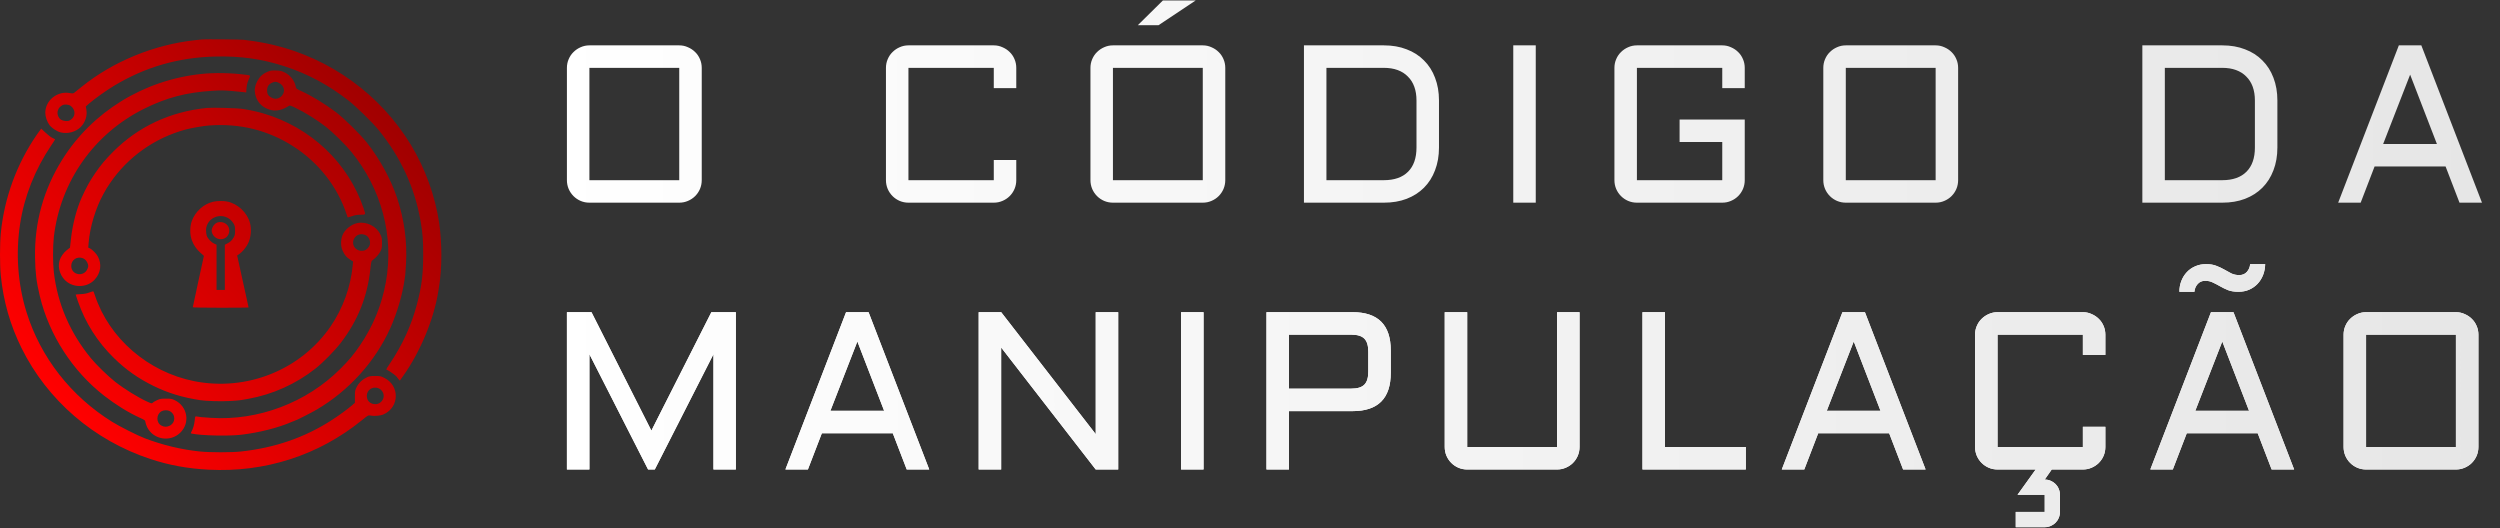
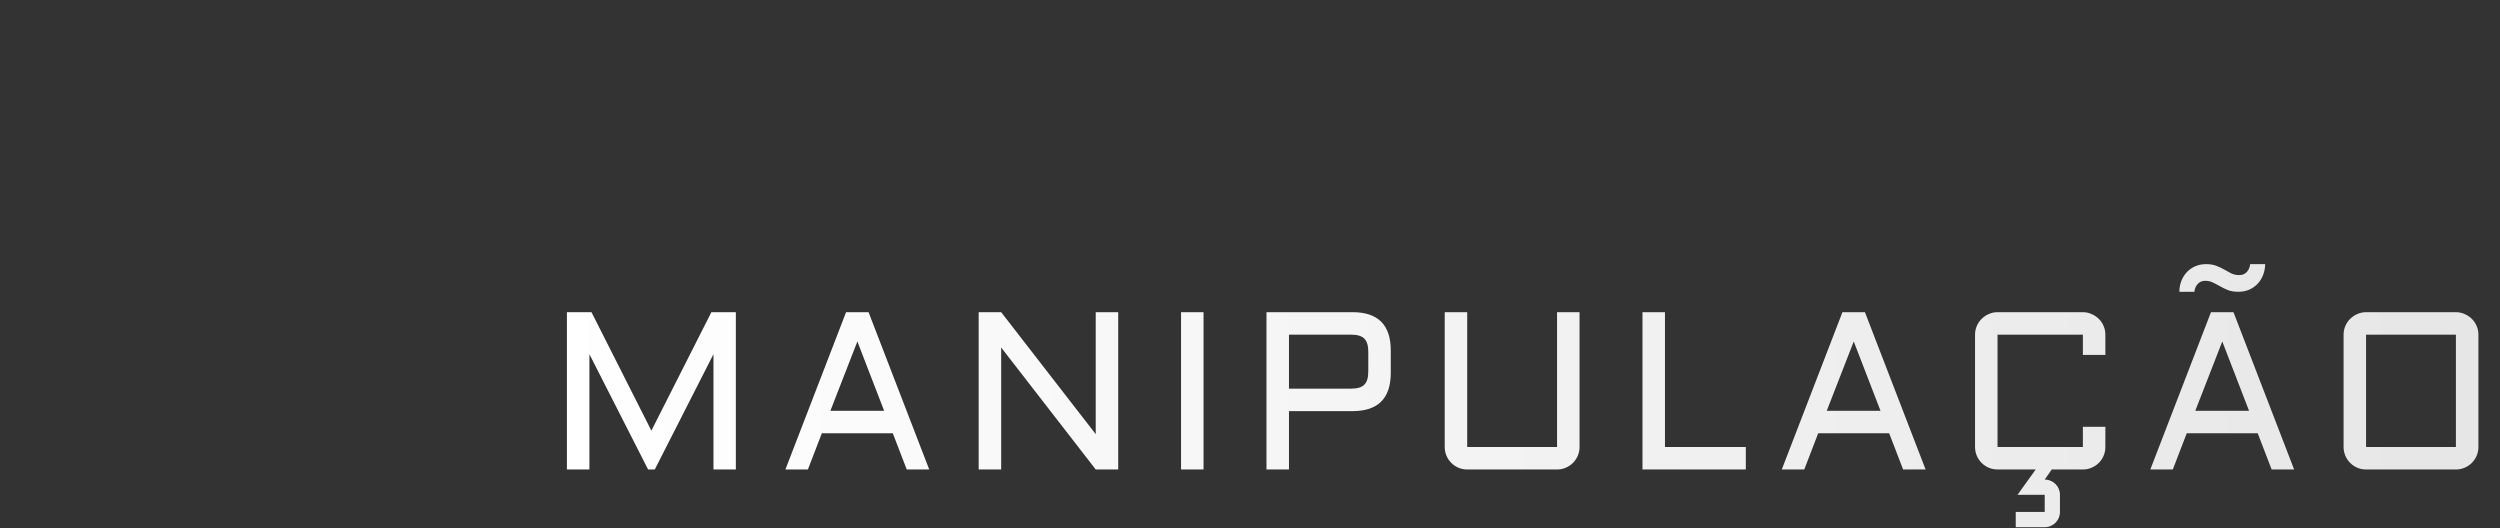
<svg xmlns="http://www.w3.org/2000/svg" width="2097" height="443" viewBox="0 0 2097 443" fill="none">
  <rect x="0" y="0" width="2097" height="443" fill="#333333" stroke="none" />
-   <path d="M588.614 151.137C588.614 153.713 588.123 156.167 587.142 158.498C586.16 160.768 584.811 162.761 583.093 164.479C581.375 166.197 579.351 167.546 577.02 168.528C574.75 169.509 572.327 170 569.751 170H494.39C491.814 170 489.36 169.509 487.029 168.528C484.759 167.546 482.766 166.197 481.048 164.479C479.33 162.761 477.981 160.768 476.999 158.498C476.018 156.167 475.527 153.713 475.527 151.137V56.913C475.527 54.337 476.018 51.914 476.999 49.644C477.981 47.313 479.33 45.319 481.048 43.663C482.766 41.945 484.759 40.596 487.029 39.614C489.36 38.571 491.814 38.05 494.39 38.05H569.751C572.327 38.05 574.75 38.571 577.02 39.614C579.351 40.596 581.375 41.945 583.093 43.663C584.811 45.319 586.16 47.313 587.142 49.644C588.123 51.914 588.614 54.337 588.614 56.913V151.137ZM494.39 56.913V151.137H569.751V56.913H494.39ZM743.137 56.913C743.137 54.337 743.628 51.914 744.609 49.644C745.591 47.313 746.94 45.319 748.658 43.663C750.376 41.945 752.369 40.596 754.639 39.614C756.97 38.571 759.424 38.05 762 38.05H833.588C836.165 38.05 838.588 38.571 840.857 39.614C843.188 40.596 845.213 41.945 846.93 43.663C848.648 45.319 849.998 47.313 850.979 49.644C851.961 51.914 852.451 54.337 852.451 56.913V73.936H833.588V56.913H762V151.137H833.588V134.206H852.451V151.137C852.451 153.713 851.961 156.167 850.979 158.498C849.998 160.768 848.648 162.761 846.93 164.479C845.213 166.197 843.188 167.546 840.857 168.528C838.588 169.509 836.165 170 833.588 170H762C759.424 170 756.97 169.509 754.639 168.528C752.369 167.546 750.376 166.197 748.658 164.479C746.94 162.761 745.591 160.768 744.609 158.498C743.628 156.167 743.137 153.713 743.137 151.137V56.913ZM1027.76 151.137C1027.76 153.713 1027.26 156.167 1026.28 158.498C1025.3 160.768 1023.95 162.761 1022.23 164.479C1020.52 166.197 1018.49 167.546 1016.16 168.528C1013.89 169.509 1011.47 170 1008.89 170H933.532C930.955 170 928.501 169.509 926.17 168.528C923.901 167.546 921.907 166.197 920.189 164.479C918.472 162.761 917.122 160.768 916.141 158.498C915.159 156.167 914.668 153.713 914.668 151.137V56.913C914.668 54.337 915.159 51.914 916.141 49.644C917.122 47.313 918.472 45.319 920.189 43.663C921.907 41.945 923.901 40.596 926.17 39.614C928.501 38.571 930.955 38.05 933.532 38.05H1008.89C1011.47 38.05 1013.89 38.571 1016.16 39.614C1018.49 40.596 1020.52 41.945 1022.23 43.663C1023.95 45.319 1025.3 47.313 1026.28 49.644C1027.26 51.914 1027.76 54.337 1027.76 56.913V151.137ZM933.532 56.913V151.137H1008.89V56.913H933.532ZM975.399 0.416H1002.91L971.81 21.119H954.419L975.399 0.416ZM1160.82 151.137C1169.6 151.137 1176.34 148.775 1181.07 144.052C1185.79 139.328 1188.15 132.58 1188.15 123.808V84.242C1188.15 79.948 1187.54 76.114 1186.31 72.74C1185.09 69.366 1183.28 66.513 1180.88 64.182C1178.55 61.79 1175.7 59.98 1172.33 58.753C1168.95 57.527 1165.12 56.913 1160.82 56.913H1112.61V151.137H1160.82ZM1093.75 170V38.05H1160.82C1167.88 38.05 1174.23 39.154 1179.87 41.362C1185.58 43.51 1190.42 46.607 1194.41 50.656C1198.46 54.643 1201.56 59.49 1203.7 65.195C1205.91 70.9 1207.02 77.249 1207.02 84.242V123.808C1207.02 130.801 1205.91 137.151 1203.7 142.855C1201.56 148.56 1198.46 153.437 1194.41 157.486C1190.42 161.473 1185.58 164.571 1179.87 166.779C1174.23 168.926 1167.88 170 1160.82 170H1093.75ZM1288.19 38.05V170H1269.33V38.05H1288.19ZM1354.18 56.913C1354.18 54.337 1354.67 51.914 1355.65 49.644C1356.63 47.313 1357.98 45.319 1359.7 43.663C1361.42 41.945 1363.41 40.596 1365.68 39.614C1368.01 38.571 1370.46 38.05 1373.04 38.05H1444.63C1447.21 38.05 1449.63 38.571 1451.9 39.614C1454.23 40.596 1456.25 41.945 1457.97 43.663C1459.69 45.319 1461.04 47.313 1462.02 49.644C1463 51.914 1463.49 54.337 1463.49 56.913V73.936H1444.63V56.913H1373.04V151.137H1444.63V119.116H1408.84V100.252H1463.49V151.137C1463.49 153.713 1463 156.167 1462.02 158.498C1461.04 160.768 1459.69 162.761 1457.97 164.479C1456.25 166.197 1454.23 167.546 1451.9 168.528C1449.63 169.509 1447.21 170 1444.63 170H1373.04C1370.46 170 1368.01 169.509 1365.68 168.528C1363.41 167.546 1361.42 166.197 1359.7 164.479C1357.98 162.761 1356.63 160.768 1355.65 158.498C1354.67 156.167 1354.18 153.713 1354.18 151.137V56.913ZM1642.48 151.137C1642.48 153.713 1641.99 156.167 1641 158.498C1640.02 160.768 1638.67 162.761 1636.96 164.479C1635.24 166.197 1633.21 167.546 1630.88 168.528C1628.61 169.509 1626.19 170 1623.61 170H1548.25C1545.68 170 1543.22 169.509 1540.89 168.528C1538.62 167.546 1536.63 166.197 1534.91 164.479C1533.19 162.761 1531.84 160.768 1530.86 158.498C1529.88 156.167 1529.39 153.713 1529.39 151.137V56.913C1529.39 54.337 1529.88 51.914 1530.86 49.644C1531.84 47.313 1533.19 45.319 1534.91 43.663C1536.63 41.945 1538.62 40.596 1540.89 39.614C1543.22 38.571 1545.68 38.05 1548.25 38.05H1623.61C1626.19 38.05 1628.61 38.571 1630.88 39.614C1633.21 40.596 1635.24 41.945 1636.96 43.663C1638.67 45.319 1640.02 47.313 1641 49.644C1641.99 51.914 1642.48 54.337 1642.48 56.913V151.137ZM1548.25 56.913V151.137H1623.61V56.913H1548.25ZM1864.08 151.137C1872.85 151.137 1879.6 148.775 1884.32 144.052C1889.05 139.328 1891.41 132.58 1891.41 123.808V84.242C1891.41 79.948 1890.79 76.114 1889.57 72.74C1888.34 69.366 1886.53 66.513 1884.14 64.182C1881.81 61.79 1878.95 59.98 1875.58 58.753C1872.21 57.527 1868.37 56.913 1864.08 56.913H1815.86V151.137H1864.08ZM1797 170V38.05H1864.08C1871.13 38.05 1877.48 39.154 1883.13 41.362C1888.83 43.51 1893.68 46.607 1897.66 50.656C1901.71 54.643 1904.81 59.49 1906.96 65.195C1909.17 70.9 1910.27 77.249 1910.27 84.242V123.808C1910.27 130.801 1909.17 137.151 1906.96 142.855C1904.81 148.56 1901.71 153.437 1897.66 157.486C1893.68 161.473 1888.83 164.571 1883.13 166.779C1877.48 168.926 1871.13 170 1864.08 170H1797ZM2031.01 38.05L2081.89 170H2063.03L2051.35 139.635H1991.81L1980.13 170H1961.26L2012.15 38.05H2031.01ZM1998.99 120.772H2044.08L2021.62 62.618L1998.99 120.772Z" fill="url(#paint0_linear_88_4)" />
-   <path d="M543.618 393.802L494.39 297.094V393.802H475.527V261.853H496.138L546.378 361.229L596.711 261.853H617.23V393.802H598.459V297.094L549.231 393.802H543.618ZM728.55 261.853L779.434 393.802H760.571L748.885 363.437H689.351L677.665 393.802H658.802L709.686 261.853H728.55ZM696.528 344.574H741.616L719.164 286.421L696.528 344.574ZM839.777 393.802H820.914V261.853H839.777L919.094 364.173V261.853H937.957V393.802H919.094L839.777 291.481V393.802ZM1009.53 261.853V393.802H990.663V261.853H1009.53ZM1062.32 393.802V261.853H1134.56C1155.9 261.853 1166.58 272.557 1166.58 293.966V312.737C1166.58 334.146 1155.9 344.85 1134.56 344.85H1081.19V393.802H1062.32ZM1081.19 325.987H1133.54C1138.57 325.987 1142.19 324.883 1144.4 322.674C1146.61 320.466 1147.71 316.847 1147.71 311.817V294.886C1147.71 289.856 1146.61 286.237 1144.4 284.028C1142.19 281.82 1138.57 280.716 1133.54 280.716H1081.19V325.987ZM1211.83 261.853H1230.69V374.939H1306.05V261.853H1324.92V374.939C1324.92 377.515 1324.43 379.969 1323.44 382.3C1322.46 384.57 1321.11 386.563 1319.4 388.281C1317.68 389.999 1315.65 391.348 1313.32 392.33C1311.05 393.311 1308.63 393.802 1306.05 393.802H1230.69C1228.12 393.802 1225.66 393.311 1223.33 392.33C1221.06 391.348 1219.07 389.999 1217.35 388.281C1215.63 386.563 1214.28 384.57 1213.3 382.3C1212.32 379.969 1211.83 377.515 1211.83 374.939V261.853ZM1396.58 261.853V374.939H1464.39V393.802H1377.71V261.853H1396.58ZM1564.3 261.853L1615.19 393.802H1596.32L1584.64 363.437H1525.1L1513.42 393.802H1494.56L1545.44 261.853H1564.3ZM1532.28 344.574H1577.37L1554.92 286.421L1532.28 344.574ZM1692.28 415.057L1707.55 393.802H1675.53C1672.95 393.802 1670.5 393.311 1668.17 392.33C1665.9 391.348 1663.91 389.999 1662.19 388.281C1660.47 386.563 1659.12 384.57 1658.14 382.3C1657.16 379.969 1656.67 377.515 1656.67 374.939V280.716C1656.67 278.139 1657.16 275.716 1658.14 273.446C1659.12 271.115 1660.47 269.122 1662.19 267.466C1663.91 265.748 1665.9 264.398 1668.17 263.417C1670.5 262.374 1672.95 261.853 1675.53 261.853H1747.12C1749.69 261.853 1752.12 262.374 1754.39 263.417C1756.72 264.398 1758.74 265.748 1760.46 267.466C1762.18 269.122 1763.53 271.115 1764.51 273.446C1765.49 275.716 1765.98 278.139 1765.98 280.716V297.738H1747.12V280.716H1675.53V374.939H1747.12V358.008H1765.98V374.939C1765.98 377.515 1765.49 379.969 1764.51 382.3C1763.53 384.57 1762.18 386.563 1760.46 388.281C1758.74 389.999 1756.72 391.348 1754.39 392.33C1752.12 393.311 1749.69 393.802 1747.12 393.802H1720.99L1715.1 402.267C1716.88 402.267 1718.53 402.605 1720.07 403.28C1721.66 403.954 1723.04 404.874 1724.21 406.04C1725.37 407.206 1726.26 408.555 1726.87 410.089C1727.55 411.684 1727.89 413.34 1727.89 415.057V429.412C1727.89 431.191 1727.55 432.847 1726.87 434.381C1726.26 435.914 1725.37 437.264 1724.21 438.429C1723.04 439.595 1721.66 440.515 1720.07 441.19C1718.53 441.864 1716.88 442.202 1715.1 442.202H1690.8V429.412H1715.1V415.057H1692.28ZM1873.44 261.853L1924.32 393.802H1905.46L1893.77 363.437H1834.24L1822.55 393.802H1803.69L1854.57 261.853H1873.44ZM1841.41 344.574H1886.5L1864.05 286.421L1841.41 344.574ZM1828.07 244.738C1828.07 241.487 1828.62 238.45 1829.73 235.628C1830.83 232.807 1832.37 230.353 1834.33 228.267C1836.29 226.181 1838.62 224.556 1841.32 223.39C1844.08 222.164 1847.12 221.55 1850.43 221.55C1853.87 221.55 1856.78 222.041 1859.17 223.022C1861.57 223.942 1863.77 224.985 1865.8 226.151C1867.82 227.316 1869.79 228.39 1871.69 229.371C1873.65 230.291 1875.86 230.752 1878.31 230.752C1881.01 230.752 1883.16 229.831 1884.75 227.991C1886.35 226.151 1887.24 224.004 1887.42 221.55H1900.03C1899.97 224.801 1899.38 227.838 1898.28 230.66C1897.18 233.481 1895.64 235.935 1893.68 238.021C1891.72 240.106 1889.35 241.763 1886.59 242.99C1883.89 244.155 1880.89 244.738 1877.58 244.738C1874.14 244.738 1871.23 244.278 1868.84 243.358C1866.44 242.376 1864.23 241.303 1862.21 240.137C1860.19 238.972 1858.19 237.929 1856.23 237.009C1854.33 236.027 1852.15 235.536 1849.7 235.536C1847.06 235.536 1844.94 236.456 1843.35 238.297C1841.75 240.137 1840.86 242.284 1840.68 244.738H1828.07ZM2078.89 374.939C2078.89 377.515 2078.4 379.969 2077.41 382.3C2076.43 384.57 2075.08 386.563 2073.37 388.281C2071.65 389.999 2069.62 391.348 2067.29 392.33C2065.02 393.311 2062.6 393.802 2060.02 393.802H1984.66C1982.09 393.802 1979.63 393.311 1977.3 392.33C1975.03 391.348 1973.04 389.999 1971.32 388.281C1969.6 386.563 1968.25 384.57 1967.27 382.3C1966.29 379.969 1965.8 377.515 1965.8 374.939V280.716C1965.8 278.139 1966.29 275.716 1967.27 273.446C1968.25 271.115 1969.6 269.122 1971.32 267.466C1973.04 265.748 1975.03 264.398 1977.3 263.417C1979.63 262.374 1982.09 261.853 1984.66 261.853H2060.02C2062.6 261.853 2065.02 262.374 2067.29 263.417C2069.62 264.398 2071.65 265.748 2073.37 267.466C2075.08 269.122 2076.43 271.115 2077.41 273.446C2078.4 275.716 2078.89 278.139 2078.89 280.716V374.939ZM1984.66 280.716V374.939H2060.02V280.716H1984.66Z" fill="white" />
  <path d="M543.618 393.802L494.39 297.094V393.802H475.527V261.853H496.138L546.378 361.229L596.711 261.853H617.23V393.802H598.459V297.094L549.231 393.802H543.618ZM728.55 261.853L779.434 393.802H760.571L748.885 363.437H689.351L677.665 393.802H658.802L709.686 261.853H728.55ZM696.528 344.574H741.616L719.164 286.421L696.528 344.574ZM839.777 393.802H820.914V261.853H839.777L919.094 364.173V261.853H937.957V393.802H919.094L839.777 291.481V393.802ZM1009.53 261.853V393.802H990.663V261.853H1009.53ZM1062.32 393.802V261.853H1134.56C1155.9 261.853 1166.58 272.557 1166.58 293.966V312.737C1166.58 334.146 1155.9 344.85 1134.56 344.85H1081.19V393.802H1062.32ZM1081.19 325.987H1133.54C1138.57 325.987 1142.19 324.883 1144.4 322.674C1146.61 320.466 1147.71 316.847 1147.71 311.817V294.886C1147.71 289.856 1146.61 286.237 1144.4 284.028C1142.19 281.82 1138.57 280.716 1133.54 280.716H1081.19V325.987ZM1211.83 261.853H1230.69V374.939H1306.05V261.853H1324.92V374.939C1324.92 377.515 1324.43 379.969 1323.44 382.3C1322.46 384.57 1321.11 386.563 1319.4 388.281C1317.68 389.999 1315.65 391.348 1313.32 392.33C1311.05 393.311 1308.63 393.802 1306.05 393.802H1230.69C1228.12 393.802 1225.66 393.311 1223.33 392.33C1221.06 391.348 1219.07 389.999 1217.35 388.281C1215.63 386.563 1214.28 384.57 1213.3 382.3C1212.32 379.969 1211.83 377.515 1211.83 374.939V261.853ZM1396.58 261.853V374.939H1464.39V393.802H1377.71V261.853H1396.58ZM1564.3 261.853L1615.19 393.802H1596.32L1584.64 363.437H1525.1L1513.42 393.802H1494.56L1545.44 261.853H1564.3ZM1532.28 344.574H1577.37L1554.92 286.421L1532.28 344.574ZM1692.28 415.057L1707.55 393.802H1675.53C1672.95 393.802 1670.5 393.311 1668.17 392.33C1665.9 391.348 1663.91 389.999 1662.19 388.281C1660.47 386.563 1659.12 384.57 1658.14 382.3C1657.16 379.969 1656.67 377.515 1656.67 374.939V280.716C1656.67 278.139 1657.16 275.716 1658.14 273.446C1659.12 271.115 1660.47 269.122 1662.19 267.466C1663.91 265.748 1665.9 264.398 1668.17 263.417C1670.5 262.374 1672.95 261.853 1675.53 261.853H1747.12C1749.69 261.853 1752.12 262.374 1754.39 263.417C1756.72 264.398 1758.74 265.748 1760.46 267.466C1762.18 269.122 1763.53 271.115 1764.51 273.446C1765.49 275.716 1765.98 278.139 1765.98 280.716V297.738H1747.12V280.716H1675.53V374.939H1747.12V358.008H1765.98V374.939C1765.98 377.515 1765.49 379.969 1764.51 382.3C1763.53 384.57 1762.18 386.563 1760.46 388.281C1758.74 389.999 1756.72 391.348 1754.39 392.33C1752.12 393.311 1749.69 393.802 1747.12 393.802H1720.99L1715.1 402.267C1716.88 402.267 1718.53 402.605 1720.07 403.28C1721.66 403.954 1723.04 404.874 1724.21 406.04C1725.37 407.206 1726.26 408.555 1726.87 410.089C1727.55 411.684 1727.89 413.34 1727.89 415.057V429.412C1727.89 431.191 1727.55 432.847 1726.87 434.381C1726.26 435.914 1725.37 437.264 1724.21 438.429C1723.04 439.595 1721.66 440.515 1720.07 441.19C1718.53 441.864 1716.88 442.202 1715.1 442.202H1690.8V429.412H1715.1V415.057H1692.28ZM1873.44 261.853L1924.32 393.802H1905.46L1893.77 363.437H1834.24L1822.55 393.802H1803.69L1854.57 261.853H1873.44ZM1841.41 344.574H1886.5L1864.05 286.421L1841.41 344.574ZM1828.07 244.738C1828.07 241.487 1828.62 238.45 1829.73 235.628C1830.83 232.807 1832.37 230.353 1834.33 228.267C1836.29 226.181 1838.62 224.556 1841.32 223.39C1844.08 222.164 1847.12 221.55 1850.43 221.55C1853.87 221.55 1856.78 222.041 1859.17 223.022C1861.57 223.942 1863.77 224.985 1865.8 226.151C1867.82 227.316 1869.79 228.39 1871.69 229.371C1873.65 230.291 1875.86 230.752 1878.31 230.752C1881.01 230.752 1883.16 229.831 1884.75 227.991C1886.35 226.151 1887.24 224.004 1887.42 221.55H1900.03C1899.97 224.801 1899.38 227.838 1898.28 230.66C1897.18 233.481 1895.64 235.935 1893.68 238.021C1891.72 240.106 1889.35 241.763 1886.59 242.99C1883.89 244.155 1880.89 244.738 1877.58 244.738C1874.14 244.738 1871.23 244.278 1868.84 243.358C1866.44 242.376 1864.23 241.303 1862.21 240.137C1860.19 238.972 1858.19 237.929 1856.23 237.009C1854.33 236.027 1852.15 235.536 1849.7 235.536C1847.06 235.536 1844.94 236.456 1843.35 238.297C1841.75 240.137 1840.86 242.284 1840.68 244.738H1828.07ZM2078.89 374.939C2078.89 377.515 2078.4 379.969 2077.41 382.3C2076.43 384.57 2075.08 386.563 2073.37 388.281C2071.65 389.999 2069.62 391.348 2067.29 392.33C2065.02 393.311 2062.6 393.802 2060.02 393.802H1984.66C1982.09 393.802 1979.63 393.311 1977.3 392.33C1975.03 391.348 1973.04 389.999 1971.32 388.281C1969.6 386.563 1968.25 384.57 1967.27 382.3C1966.29 379.969 1965.8 377.515 1965.8 374.939V280.716C1965.8 278.139 1966.29 275.716 1967.27 273.446C1968.25 271.115 1969.6 269.122 1971.32 267.466C1973.04 265.748 1975.03 264.398 1977.3 263.417C1979.63 262.374 1982.09 261.853 1984.66 261.853H2060.02C2062.6 261.853 2065.02 262.374 2067.29 263.417C2069.62 264.398 2071.65 265.748 2073.37 267.466C2075.08 269.122 2076.43 271.115 2077.41 273.446C2078.4 275.716 2078.89 278.139 2078.89 280.716V374.939ZM1984.66 280.716V374.939H2060.02V280.716H1984.66Z" fill="url(#paint1_linear_88_4)" />
-   <path fill-rule="evenodd" clip-rule="evenodd" d="M169.585 33.058C168.693 33.154 165.982 33.448 163.561 33.711C129.005 37.461 94.61 51.644 68.191 73.034C65.563 75.161 62.942 77.271 62.366 77.722C61.428 78.455 61.001 78.487 58.29 78.026C47.849 76.25 38.01 84.29 37.988 94.615C37.981 97.786 39.501 102.244 41.482 104.868C43.476 107.506 47.801 110.326 51.007 111.077C56.875 112.452 63.412 110.714 67.537 106.682C71.499 102.809 73.399 97.055 72.433 91.853L71.957 89.29L74.548 87.013C79.022 83.08 89.158 75.851 95.787 71.865C121.846 56.195 149.62 48.18 180.474 47.423C201.747 46.901 219.624 49.415 238.711 55.611C258.106 61.907 275.307 71.116 292.203 84.252C298.69 89.296 312.332 102.629 317.552 109.029C336.091 131.757 347.95 157.515 352.803 185.599C354.56 195.767 354.998 201.459 354.973 213.812C354.94 230.24 353.729 239.906 349.832 254.834C345.149 272.775 337.709 289.081 326.792 305.33C325.149 307.774 323.877 309.836 323.965 309.91C324.053 309.985 324.854 310.407 325.746 310.848C327.49 311.709 332.685 315.548 332.716 315.998C332.726 316.147 333.326 316.944 334.048 317.768L335.361 319.267L337.896 315.732C352.403 295.507 363.961 267.774 367.655 244.324C367.812 243.328 368.144 241.263 368.392 239.734C370.82 224.789 370.828 203.886 368.412 187.31C365.102 164.6 356.708 141.342 344.645 121.462C319.059 79.292 277 48.856 228.663 37.531C222.103 35.994 213.379 34.442 208.278 33.904C206.748 33.743 204.976 33.502 204.339 33.368C202.967 33.081 171.937 32.804 169.585 33.058ZM224.557 60.121C220.575 61.751 217.838 64.216 215.847 67.964C213.837 71.746 213.261 75.165 214.015 78.833C215.089 84.054 218.184 88.229 222.726 90.584C229.135 93.906 234.99 93.394 242.215 88.878C243.167 88.283 243.617 88.407 247.775 90.418C255.983 94.385 265.826 100.52 273.384 106.377C278.702 110.5 289.98 121.574 294.515 127.129C320.072 158.429 330.608 197.999 323.669 236.632C320.206 255.919 313.012 273.469 301.875 289.799C296.598 297.537 292.814 302.057 285.449 309.418C257.162 337.694 216.672 353.039 177.06 350.495C169.272 349.995 166.878 349.763 164.657 349.294C163.737 349.099 163.646 349.322 163.338 352.531C163.009 355.957 162.019 359.422 160.606 362.09C159.873 363.474 159.878 363.488 161.134 363.753C168.945 365.393 191.449 365.908 202.022 364.689C217.24 362.934 233.661 358.764 245.015 353.772C246.36 353.18 247.581 352.696 247.728 352.696C248.384 352.696 261.361 346.092 265.636 343.583C292.638 327.734 314.724 303.304 327.347 275.32C333.078 262.617 337.794 246.462 339.434 233.917C339.597 232.672 339.815 231.145 339.918 230.523C340.022 229.901 340.314 225.727 340.568 221.247C341.627 202.552 339.074 183.89 332.961 165.652C327.801 150.255 318.463 133.231 307.686 119.571C302.302 112.746 288.409 99.083 281.725 94.04C272.574 87.136 261.51 80.407 252.697 76.385C248.594 74.513 248.391 74.352 248.085 72.723C247.136 67.668 243.533 63.051 238.733 60.742C236.037 59.445 235.107 59.239 231.459 59.131C227.883 59.025 226.883 59.169 224.557 60.121ZM169.121 62.008C120.523 67.08 77.2 93.774 52.051 134.142C36.48 159.135 28.865 186.666 29.396 216.043C29.631 229.072 30.557 236.544 33.406 248.396C41.228 280.946 60.763 311.199 87.336 331.915C96.966 339.422 107.708 346.062 117.297 350.433C121.656 352.421 121.77 352.511 122.001 354.194C122.132 355.143 122.814 357.067 123.516 358.469C128.666 368.748 142.639 371.102 151.045 363.107C159.733 354.844 157.43 340.858 146.526 335.649C144.154 334.516 143.365 334.378 139.233 334.374C135.105 334.37 134.285 334.511 131.727 335.665C130.148 336.377 128.512 337.331 128.092 337.784C127.359 338.576 127.2 338.549 123.934 337.096C116.173 333.642 104.38 326.364 96.441 320.129C90.666 315.593 80.781 305.968 76.302 300.521C58.802 279.235 48.318 254.972 45.176 228.487C44.273 220.873 44.273 206.236 45.176 198.622C50.69 152.143 78.793 112.222 120.724 91.303C139.569 81.901 156.107 77.535 178.11 76.153C185.27 75.703 187.753 75.736 195.071 76.376C199.786 76.789 204.291 77.236 205.082 77.371L206.521 77.614L206.771 74.052C206.939 71.657 207.429 69.537 208.264 67.587C210.29 62.855 210.472 63.27 206.116 62.704C194.001 61.132 180.029 60.87 169.121 62.008ZM234.009 69.549C239.053 72.037 239.688 78.081 235.255 81.383C232.983 83.075 230.509 83.291 227.999 82.019C225.023 80.509 224.033 78.969 224.033 75.851C224.033 72.698 225.348 70.639 228.157 69.393C230.63 68.297 231.519 68.321 234.009 69.549ZM59.207 88.758C63.575 91.942 63.587 97.715 59.232 100.529C57.72 101.505 57.073 101.645 54.883 101.467C51.91 101.227 50.168 100.169 49.01 97.903C47.144 94.251 48.743 89.883 52.579 88.15C54.376 87.338 57.674 87.641 59.207 88.758ZM173.523 90.535C142.665 93.664 115.85 106.216 94.746 127.412C88.351 133.834 84.362 138.605 79.85 145.228C75.15 152.128 72.532 156.855 68.574 165.59C64.252 175.129 60.888 188.069 59.508 200.46L58.698 207.728L56.102 209.747C53.363 211.879 50.82 215.506 49.945 218.532C48.093 224.934 50.83 232.606 56.401 236.627C63.428 241.699 73.657 240.797 79.36 234.604C84.502 229.019 85.542 221.794 82.148 215.237C80.854 212.736 77.348 209.186 75.251 208.254L74.022 207.707L74.346 203.617C75.369 190.689 80.226 174.538 86.507 163.176C89.237 158.238 89.749 157.395 92.24 153.721C107.164 131.704 129.614 115.756 155.683 108.651C160.096 107.449 170.276 105.662 174.767 105.302C200.93 103.207 225.102 109.19 246.507 123.061C267.441 136.627 283.16 156.796 290.76 179.844C291.211 181.213 291.616 182.377 291.658 182.432C291.701 182.486 293.289 181.995 295.187 181.341C297.773 180.449 299.596 180.14 302.458 180.11C306.927 180.063 306.831 180.24 305.139 175.177C292.264 136.662 260.686 106.749 220.528 95.026C215.733 93.626 209.763 92.332 203.594 91.355C199.168 90.654 178.031 90.078 173.523 90.535ZM30.875 112.988C14.028 137.53 3.721 165.623 0.703 195.229C-0.223 204.312 -0.236 222.222 0.677 231.202C2.88 252.865 8.53 272.634 18.006 291.836C39.662 335.714 78.712 369.369 126.135 385.026C141.796 390.196 157.164 393.018 174.799 393.96C222.128 396.489 267.254 381.962 303.504 352.527C308.579 348.406 308.91 348.215 310.455 348.525C313.912 349.217 319.031 348.791 321.727 347.586C335.22 341.554 335.459 323.255 322.129 316.847C319.297 315.486 318.688 315.366 314.635 315.37C310.852 315.374 309.86 315.542 307.674 316.551C303.897 318.294 301.002 321.036 299.235 324.544C297.786 327.42 297.711 327.818 297.701 332.73L297.691 337.893L295.384 339.89C291.67 343.105 284.694 348.212 278.712 352.096C255.895 366.91 230.905 375.59 202.022 378.733C194.303 379.573 175.922 379.565 167.716 378.719C152.113 377.109 136.248 373.303 121.392 367.605C115.258 365.252 100.44 357.788 94.165 353.891C59.544 332.391 34.054 299.798 22.277 261.97C14.92 238.338 13.046 212.581 16.874 187.695C20.41 164.702 29.379 142.106 42.946 122.002C44.849 119.183 46.335 116.842 46.248 116.799C46.162 116.756 45.049 116.212 43.775 115.59C42.501 114.968 39.942 112.983 38.089 111.178C36.236 109.374 34.641 107.898 34.545 107.898C34.448 107.898 32.796 110.189 30.875 112.988ZM178.683 169.249C170.722 171.131 163.771 177.451 160.861 185.454C159.189 190.053 159.189 196.784 160.861 201.383C162.376 205.548 164.831 209.117 168.275 212.16L171.038 214.603L166.373 235.964C163.807 247.713 161.707 257.506 161.707 257.725C161.707 257.951 171.88 258.125 185.108 258.125C197.979 258.125 208.509 258.031 208.509 257.916C208.509 257.802 207.905 255.002 207.167 251.695C206.429 248.387 205.293 243.238 204.642 240.252C203.081 233.081 200.222 220.091 199.498 216.873L198.92 214.31L200.893 212.952C203.213 211.355 206.268 207.711 207.862 204.638C210.451 199.65 211.187 192.711 209.72 187.135C207.403 178.331 199.505 170.882 190.53 169.037C187.261 168.364 182.031 168.458 178.683 169.249ZM189.106 181.893C191.824 182.797 194.302 184.831 195.882 187.457C197.002 189.316 197.156 190.038 197.156 193.419C197.156 196.768 196.997 197.528 195.926 199.301C194.427 201.782 193.133 202.982 190.553 204.282L188.584 205.275V224.234V243.193H185.108H181.633V224.228V205.264L179.553 204.281C176.979 203.064 174.098 199.939 173.373 197.578C173.073 196.602 172.83 194.604 172.833 193.14C172.847 184.972 181.138 179.242 189.106 181.893ZM182.791 186.504C179.779 187.218 177.056 191.401 177.64 194.417C178.323 197.947 181.568 200.659 185.108 200.659C192.751 200.659 195.152 190.469 188.312 187.064C186.609 186.216 184.784 186.031 182.791 186.504ZM299.858 187.096C294.544 188.176 289.18 192.513 287.279 197.268C285.643 201.359 285.705 206.744 287.429 210.368C289.198 214.086 290.647 215.81 293.619 217.737L296.166 219.388L295.862 222.58C294.138 240.71 287.635 258.687 277.378 273.683C252.333 310.298 206.932 328.519 162.744 319.69C124.212 311.991 91.612 283.826 79.698 247.944C79.119 246.202 78.51 244.629 78.344 244.448C78.178 244.268 76.692 244.654 75.042 245.307C72.828 246.182 70.917 246.551 67.755 246.714C65.397 246.836 63.469 247.014 63.469 247.11C63.469 247.206 64.32 249.746 65.361 252.753C71.641 270.902 81.765 286.841 95.578 300.33C105.705 310.218 116.014 317.481 128.798 323.734C141.16 329.781 153.081 333.401 168.194 335.698C173.014 336.431 185.502 336.783 192.406 336.382C200.579 335.907 200.784 335.883 208.224 334.543C228.765 330.841 248.135 322.127 264.599 309.181C270.746 304.347 280.753 294.186 285.692 287.763C300.164 268.942 308.149 249.006 310.704 225.319C311.357 219.268 311.444 218.945 312.659 218.108C315.174 216.373 318.004 213.15 319.199 210.661C320.247 208.48 320.417 207.522 320.417 203.826C320.417 200.037 320.258 199.19 319.073 196.685C315.801 189.764 307.388 185.567 299.858 187.096ZM306.827 197.321C310.097 198.929 311.493 204.049 309.453 206.952C307.669 209.491 306.068 210.387 303.318 210.387C297.855 210.387 294.502 205.019 296.989 200.257C298.866 196.665 302.989 195.435 306.827 197.321ZM69.662 216.667C71.529 217.429 73.024 219.211 73.732 221.519C74.174 222.959 74.127 223.604 73.459 225.312C70.574 232.689 59.762 230.909 59.762 223.057C59.762 217.899 64.765 214.669 69.662 216.667ZM317.259 325.575C320.646 326.824 322.64 330.72 321.569 333.991C320.421 337.499 317.209 339.496 313.618 338.935C309.888 338.352 307.674 335.773 307.674 332.008C307.674 327.109 312.549 323.837 317.259 325.575ZM142.213 344.761C147.506 347.434 147.525 354.491 142.245 357.133C139.9 358.307 137.541 358.217 135.188 356.864C130.868 354.382 130.992 347.629 135.406 345.001C137.204 343.93 140.349 343.82 142.213 344.761Z" fill="url(#paint2_linear_88_4)" />
  <defs>
    <linearGradient id="paint0_linear_88_4" x1="458.596" y1="122" x2="2088.6" y2="122" gradientUnits="userSpaceOnUse">
      <stop stop-color="white" />
      <stop offset="1" stop-color="#E6E6E6" />
    </linearGradient>
    <linearGradient id="paint1_linear_88_4" x1="458.596" y1="345.802" x2="2096.6" y2="345.802" gradientUnits="userSpaceOnUse">
      <stop stop-color="white" />
      <stop offset="1" stop-color="#E6E6E6" />
    </linearGradient>
    <linearGradient id="paint2_linear_88_4" x1="66.303" y1="354.947" x2="364.099" y2="94.579" gradientUnits="userSpaceOnUse">
      <stop stop-color="#FF0000" />
      <stop offset="1" stop-color="#990000" />
    </linearGradient>
  </defs>
</svg>